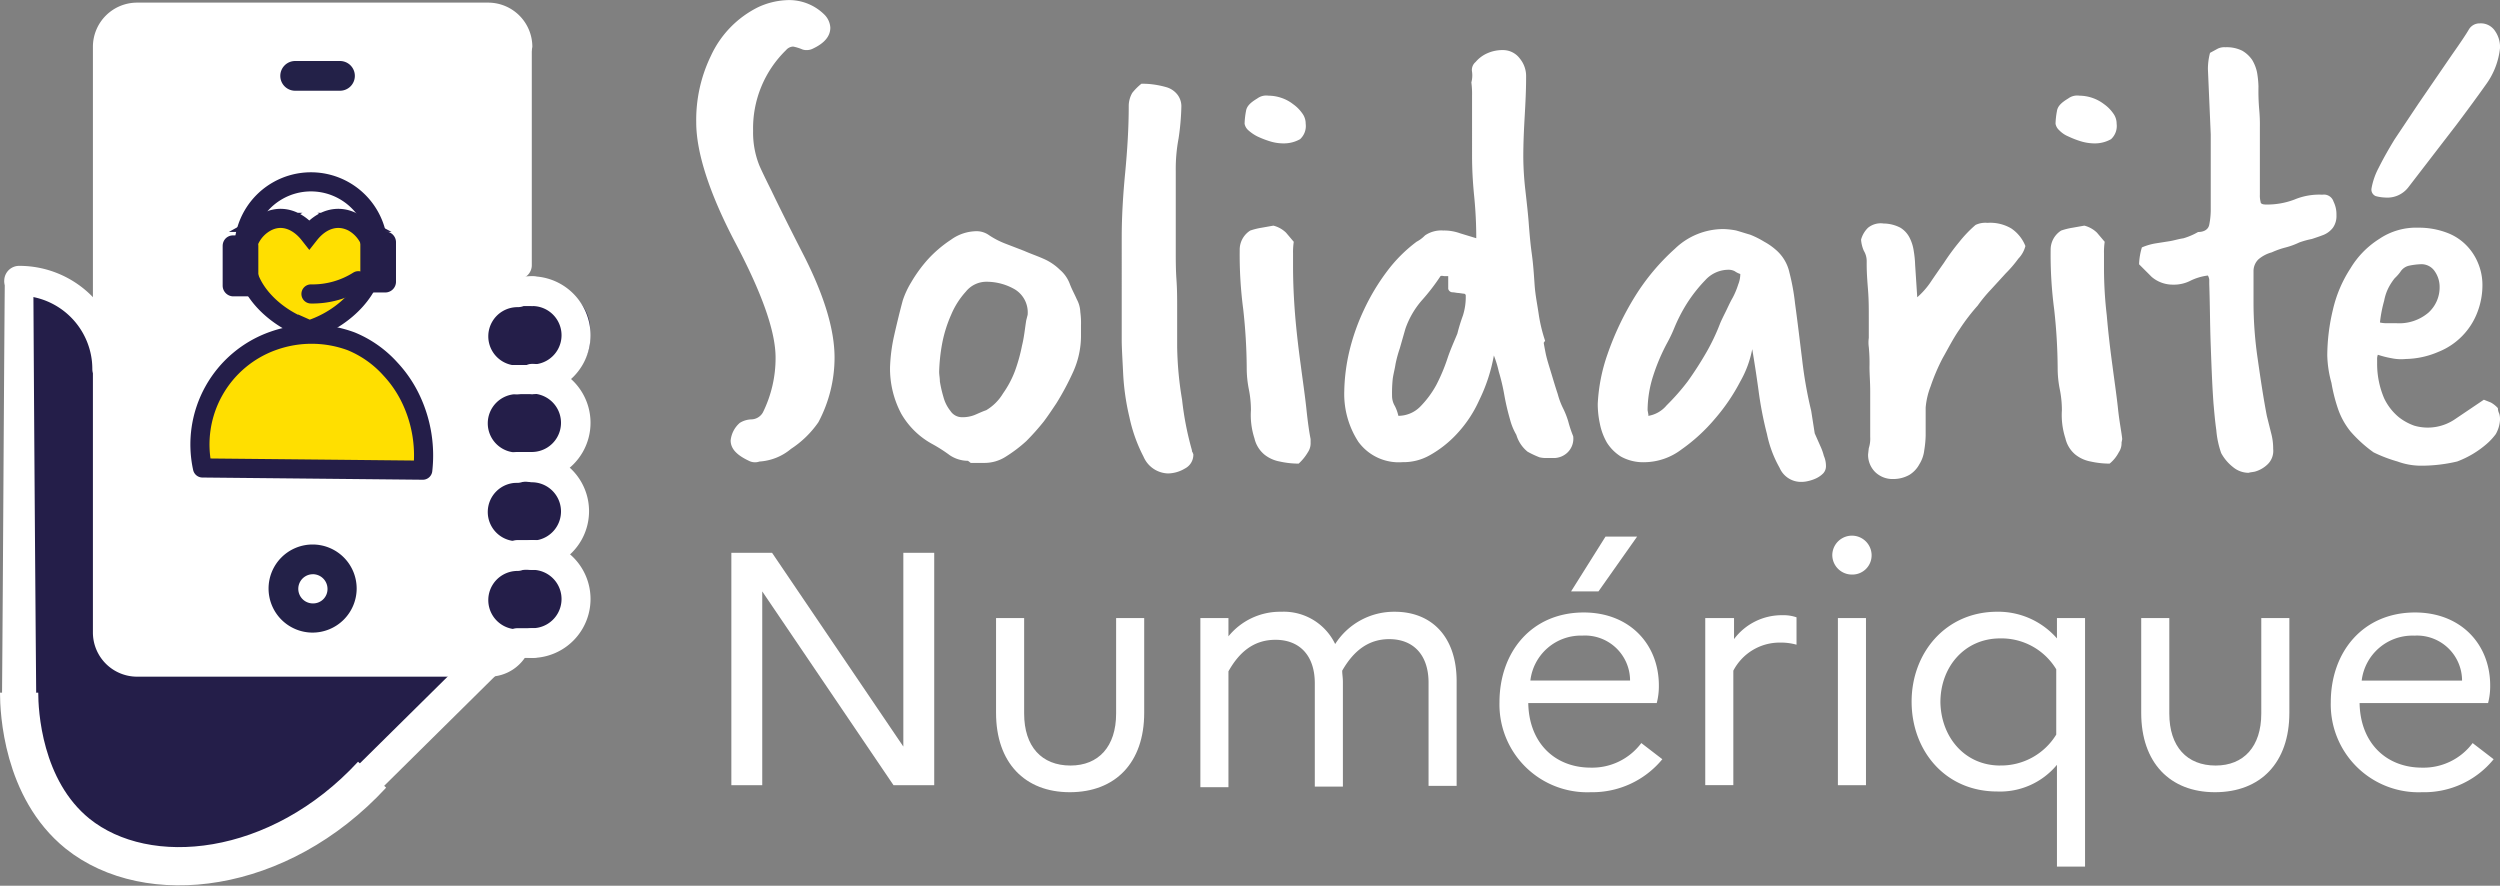
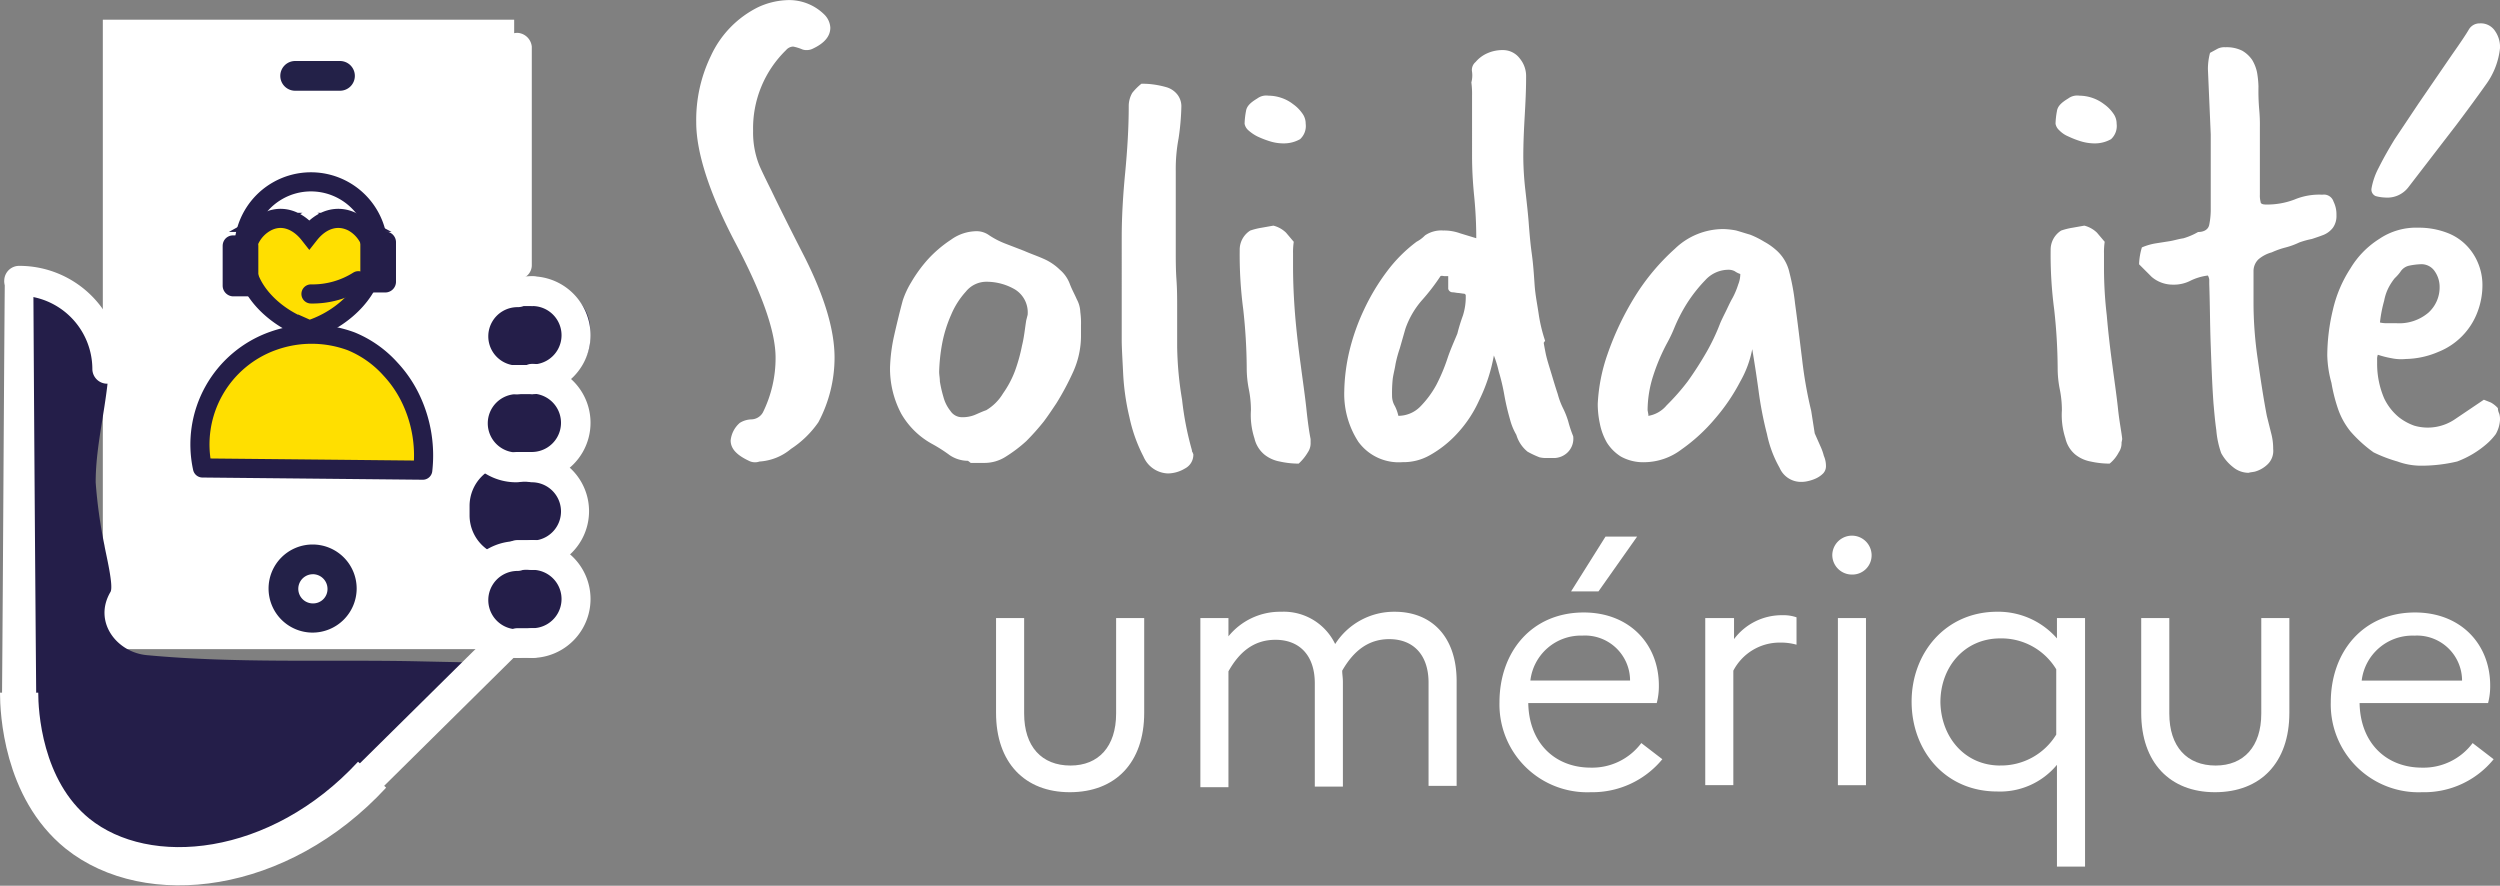
<svg xmlns="http://www.w3.org/2000/svg" width="261.511" height="92.651" viewBox="0 0 261.511 92.651">
  <rect x="0" y="0" width="261.511" height="92.651" fill="#808080" stroke="none" />
  <defs>
    <style>
      .cls-1 {
        isolation: isolate;
      }

      .cls-2 {
        fill: #fff;
      }

      .cls-3 {
        fill: #241e49;
      }

      .cls-4 {
        fill: #232148;
      }

      .cls-5, .cls-8 {
        fill: none;
      }

      .cls-5 {
        stroke: #fff;
        stroke-width: 4px;
      }

      .cls-5, .cls-7, .cls-8 {
        stroke-miterlimit: 10;
      }

      .cls-6, .cls-7 {
        fill: #ffdf00;
      }

      .cls-6, .cls-7, .cls-8 {
        stroke: #241e49;
        stroke-width: 2px;
      }

      .cls-6, .cls-8 {
        stroke-linecap: round;
      }

      .cls-6 {
        stroke-linejoin: round;
      }
    </style>
  </defs>
  <g id="Groupe_32" data-name="Groupe 32" transform="translate(-95.786 -8.124)">
    <g id="Groupe_1" data-name="Groupe 1" class="cls-1" transform="translate(172.289 65.947)">
-       <path id="Tracé_16" data-name="Tracé 16" class="cls-2" d="M104.744,79.176H109l13.734,20.271V79.176h3.231v24.31h-4.26L107.975,83.216v20.271h-3.231Z" transform="translate(-104.744 -79.176)" />
-     </g>
+       </g>
    <g id="Groupe_2" data-name="Groupe 2" class="cls-1" transform="translate(199.977 64.111)">
      <path id="Tracé_17" data-name="Tracé 17" class="cls-2" d="M130.888,82.527h2.937v9.914c0,5.216-3.011,8.3-7.784,8.3-4.7,0-7.713-3.084-7.713-8.3V82.527h2.939v9.988c0,3.453,1.834,5.436,4.847,5.436,2.937,0,4.774-1.983,4.774-5.436Z" transform="translate(-118.328 -73.86)" />
      <path id="Tracé_18" data-name="Tracé 18" class="cls-2" d="M128.814,82.863h2.937v1.91a6.949,6.949,0,0,1,5.509-2.57,5.961,5.961,0,0,1,5.654,3.377,7.3,7.3,0,0,1,6.243-3.377c3.746,0,6.463,2.5,6.463,7.27v10.943h-2.937V89.62c0-2.937-1.616-4.553-4.113-4.553-2.2,0-3.746,1.247-4.92,3.3,0,.369.073.736.073,1.176V100.49h-2.939v-10.8c0-2.937-1.614-4.554-4.113-4.554-2.424,0-3.891,1.47-4.92,3.3v12.12h-2.937Z" transform="translate(-107.441 -74.197)" />
      <path id="Tracé_19" data-name="Tracé 19" class="cls-2" d="M153.711,105.081a9.182,9.182,0,0,1-9.547-9.4c0-5.287,3.379-9.4,8.813-9.4,4.774,0,7.86,3.3,7.86,7.637a6.992,6.992,0,0,1-.222,1.836h-13.44c.073,4.187,2.792,6.757,6.537,6.757A6.408,6.408,0,0,0,159,99.94l2.2,1.69A9.476,9.476,0,0,1,153.711,105.081ZM147.395,93.4h10.43a4.716,4.716,0,0,0-4.994-4.7A5.325,5.325,0,0,0,147.395,93.4Zm4.26-9.327,3.6-5.73h3.306l-4.04,5.73Z" transform="translate(-91.503 -78.2)" />
      <path id="Tracé_20" data-name="Tracé 20" class="cls-2" d="M154.8,82.677h2.937v2.2a6.226,6.226,0,0,1,5.067-2.5,4.126,4.126,0,0,1,1.47.22v2.864a6.066,6.066,0,0,0-1.763-.22,5.459,5.459,0,0,0-4.847,2.937v11.973h-2.937V82.677Z" transform="translate(-80.541 -74.01)" />
      <path id="Tracé_21" data-name="Tracé 21" class="cls-2" d="M161.244,80.332a2.057,2.057,0,0,1,4.113,0,2.01,2.01,0,0,1-2.057,2.057A2.053,2.053,0,0,1,161.244,80.332Zm.587,6.61h2.937v17.48h-2.937Z" transform="translate(-73.77 -78.275)" />
      <path id="Tracé_22" data-name="Tracé 22" class="cls-2" d="M174.277,82.2a8.164,8.164,0,0,1,6.241,2.79v-2.13h2.939v26h-2.939V98.214a7.72,7.72,0,0,1-6.241,2.79c-5.509,0-8.962-4.333-8.962-9.4S168.841,82.2,174.277,82.2Zm.293,16.084a6.77,6.77,0,0,0,5.874-3.233v-6.83a6.7,6.7,0,0,0-5.874-3.231c-3.673,0-6.243,2.937-6.243,6.683C168.4,95.35,170.9,98.287,174.571,98.287Z" transform="translate(-69.543 -74.197)" />
      <path id="Tracé_23" data-name="Tracé 23" class="cls-2" d="M189.658,82.527h2.937v9.914c0,5.216-3.011,8.3-7.784,8.3-4.7,0-7.713-3.084-7.713-8.3V82.527h2.939v9.988c0,3.453,1.837,5.436,4.847,5.436,2.937,0,4.774-1.983,4.774-5.436Z" transform="translate(-57.309 -73.86)" />
      <path id="Tracé_24" data-name="Tracé 24" class="cls-2" d="M196.376,101.04a9.183,9.183,0,0,1-9.549-9.4c0-5.287,3.379-9.4,8.814-9.4,4.774,0,7.86,3.3,7.86,7.637a7,7,0,0,1-.22,1.837H189.84c.073,4.187,2.79,6.757,6.537,6.757a6.4,6.4,0,0,0,5.287-2.57l2.2,1.69A9.367,9.367,0,0,1,196.376,101.04ZM190.06,89.363h10.5a4.717,4.717,0,0,0-5-4.7A5.342,5.342,0,0,0,190.06,89.363Z" transform="translate(-47.208 -74.159)" />
    </g>
    <g id="Groupe_30" data-name="Groupe 30" transform="translate(96 8.399)">
      <path id="Tracé_178" data-name="Tracé 178" class="cls-2" d="M0,0H43.03V65.841H0Z" transform="translate(10.541 1.786)" />
      <path id="Tracé_66" data-name="Tracé 66" class="cls-3" d="M94.745,67.645h2.708a4.376,4.376,0,0,1,4.377,4.379v.921a4.376,4.376,0,0,1-4.377,4.379H94.745a4.377,4.377,0,0,1-4.379-4.379v-.921A4.377,4.377,0,0,1,94.745,67.645Z" transform="translate(-40.31 -37.807)" />
      <path id="Tracé_67" data-name="Tracé 67" class="cls-3" d="M94.167,73.7h2.708a4.377,4.377,0,0,1,4.379,4.377v.98a4.377,4.377,0,0,1-4.379,4.377H94.167a4.375,4.375,0,0,1-4.377-4.377v-.98A4.451,4.451,0,0,1,94.167,73.7Z" transform="translate(-40.655 -34.183)" />
      <path id="Tracé_68" data-name="Tracé 68" class="cls-3" d="M94.023,79.176h2.708a4.375,4.375,0,0,1,4.377,4.377v.98a4.375,4.375,0,0,1-4.377,4.377H94.023a4.375,4.375,0,0,1-4.377-4.377v-.98A4.375,4.375,0,0,1,94.023,79.176Z" transform="translate(-40.741 -30.904)" />
      <path id="Tracé_69" data-name="Tracé 69" class="cls-3" d="M94.167,85.229h2.708a4.378,4.378,0,0,1,4.379,4.379v.921a4.377,4.377,0,0,1-4.379,4.379H94.167a4.376,4.376,0,0,1-4.377-4.379v-.921A4.452,4.452,0,0,1,94.167,85.229Z" transform="translate(-40.655 -27.28)" />
      <path id="Tracé_52" data-name="Tracé 52" class="cls-3" d="M110.019,107.175,101.781,107c-9.274-.173-18.6.23-27.88-.635-3.169-.288-5.645-3.514-3.8-6.623.345-.635-.518-4.091-.633-4.839a50.964,50.964,0,0,1-.922-6.625c0-5.357,2.073-10.656,1.21-16.071,0-.173-.058-.347-.058-.462l-.518-.518c-.232-.288-.4-.518-.462-.576A11.072,11.072,0,0,0,63.3,67.6a13.938,13.938,0,0,0-2.419-.46c-.23,1.44-.46,2.879-.75,4.32-.115.577-.23,1.21-.345,1.786.75,4.954,1.555,9.908.518,14.862.058.173.058.288.117.46v.173c.518,4.954-.289,14.747-.289,14.747-.115,1.613-.345,4.147-.575,7.373a20.276,20.276,0,0,0,.691,4.609,17.835,17.835,0,0,0,2.881,5.933,16.936,16.936,0,0,0,7.892,6.164,16.646,16.646,0,0,0,11.923-.4,90.905,90.905,0,0,0,14.862-9.043A85.073,85.073,0,0,0,110.019,107.175Z" transform="translate(-58.752 -38.108)" />
      <path id="Tracé_53" data-name="Tracé 53" class="cls-2" d="M69.97,78.531a1.548,1.548,0,0,1-1.555-1.555h0a7.7,7.7,0,0,0-7.661-7.661,1.555,1.555,0,1,1,0-3.111h0A10.694,10.694,0,0,1,71.467,76.918,1.484,1.484,0,0,1,69.97,78.531Z" transform="translate(-58.968 -38.669)" />
      <path id="Tracé_54" data-name="Tracé 54" class="cls-2" d="M60.32,111.4a2.911,2.911,0,0,0,2.305-.806q-.173-20.737-.289-41.475c-.288-.462-1.611-2.766-2.419-2.478-.173.058-.4.23-.576.922-.115,14.458-.173,28.858-.288,43.318A3.95,3.95,0,0,0,60.32,111.4Z" transform="translate(-59.054 -38.42)" />
-       <path id="Tracé_55" data-name="Tracé 55" class="cls-2" d="M110.275,116.722a4.282,4.282,0,0,1-2.706-.921,1.626,1.626,0,0,1-1.21.576H69.55a1.549,1.549,0,0,1-1.555-1.555h0V53.589a1.548,1.548,0,0,1,1.555-1.555h36.808a1.549,1.549,0,0,1,1.555,1.555h0a1.536,1.536,0,0,0,1.613,1.44,1.6,1.6,0,0,0,1.44-1.44,4.623,4.623,0,0,0-4.609-4.609H69.608A4.622,4.622,0,0,0,65,53.589v61.29a4.623,4.623,0,0,0,4.609,4.609h36.808a4.541,4.541,0,0,0,4.2-2.766Z" transform="translate(-55.495 -48.98)" />
      <path id="Tracé_70" data-name="Tracé 70" class="cls-2" d="M93.363,76.712a1.538,1.538,0,0,1-1.555-1.5h0V52.4a1.535,1.535,0,0,1,1.613-1.44,1.6,1.6,0,0,1,1.44,1.44V75.214a1.454,1.454,0,0,1-1.5,1.5Z" transform="translate(-39.447 -47.795)" />
-       <path id="Tracé_71" data-name="Tracé 71" class="cls-2" d="M95.068,90.667a6.106,6.106,0,1,1,0-12.212h0a1.555,1.555,0,1,1,0,3.111h0a3.053,3.053,0,1,0,0,6.105h0a1.55,1.55,0,0,1,1.555,1.555,1.529,1.529,0,0,1-1.555,1.44Z" transform="translate(-41.151 -31.336)" />
      <path id="Tracé_72" data-name="Tracé 72" class="cls-2" d="M95.068,96.433a6.107,6.107,0,1,1,0-12.213h0a1.555,1.555,0,1,1,0,3.111h0a3.053,3.053,0,0,0,0,6.107h0a1.549,1.549,0,0,1,1.555,1.555,1.53,1.53,0,0,1-1.555,1.44Z" transform="translate(-41.151 -27.884)" />
      <path id="Tracé_73" data-name="Tracé 73" class="cls-2" d="M94.336,90.688a1.535,1.535,0,0,1-1.44-1.613,1.6,1.6,0,0,1,1.44-1.44,3.053,3.053,0,0,0,0-6.105,1.555,1.555,0,1,1,0-3.111,6.138,6.138,0,0,1,0,12.269Z" transform="translate(-38.864 -31.357)" />
      <path id="Tracé_74" data-name="Tracé 74" class="cls-2" d="M94.336,96.477a1.555,1.555,0,0,1,0-3.111,3.053,3.053,0,0,0,0-6.107h0a1.555,1.555,0,1,1,0-3.111,6.165,6.165,0,0,1,0,12.329Z" transform="translate(-38.864 -27.928)" />
      <path id="Tracé_75" data-name="Tracé 75" class="cls-2" d="M94.919,87.259H93.363a1.555,1.555,0,1,1,0-3.111h1.555A1.549,1.549,0,0,1,96.473,85.7,1.585,1.585,0,0,1,94.919,87.259Z" transform="translate(-39.447 -27.928)" />
      <path id="Tracé_76" data-name="Tracé 76" class="cls-2" d="M94.919,93.025H93.363a1.555,1.555,0,1,1,0-3.111h1.555a1.548,1.548,0,0,1,1.554,1.555,1.586,1.586,0,0,1-1.554,1.555Z" transform="translate(-39.447 -24.476)" />
      <path id="Tracé_77" data-name="Tracé 77" class="cls-2" d="M95.155,84.959a6.138,6.138,0,0,1-.4-12.269h.4A1.534,1.534,0,0,1,96.594,74.3a1.6,1.6,0,0,1-1.439,1.44,3.053,3.053,0,1,0,0,6.105h0A1.55,1.55,0,0,1,96.711,83.4a1.587,1.587,0,0,1-1.555,1.555Z" transform="translate(-41.238 -34.787)" />
      <path id="Tracé_78" data-name="Tracé 78" class="cls-2" d="M95.068,79.173a6.106,6.106,0,1,1,0-12.212h0a1.555,1.555,0,1,1,0,3.109h0a3.053,3.053,0,0,0,0,6.107h0a1.549,1.549,0,0,1,1.555,1.555,1.457,1.457,0,0,1-1.555,1.44Z" transform="translate(-41.151 -38.216)" />
      <path id="Tracé_79" data-name="Tracé 79" class="cls-2" d="M94.336,84.945a1.555,1.555,0,1,1,0-3.111,3.053,3.053,0,0,0,0-6.105,1.555,1.555,0,1,1,0-3.111,6.164,6.164,0,0,1,0,12.327Z" transform="translate(-38.864 -34.83)" />
      <path id="Tracé_80" data-name="Tracé 80" class="cls-2" d="M94.336,79.216a1.555,1.555,0,0,1,0-3.111,3.053,3.053,0,0,0,0-6.107,1.555,1.555,0,1,1,0-3.109,6.164,6.164,0,0,1,0,12.327Z" transform="translate(-38.864 -38.259)" />
      <path id="Tracé_81" data-name="Tracé 81" class="cls-2" d="M94.942,75.743H93.386a1.529,1.529,0,1,1-.173-3.053h1.728A1.535,1.535,0,0,1,96.381,74.3,1.6,1.6,0,0,1,94.942,75.743Z" transform="translate(-39.47 -34.787)" />
      <path id="Tracé_82" data-name="Tracé 82" class="cls-2" d="M94.919,70H93.363a1.555,1.555,0,1,1,0-3.109h1.555a1.547,1.547,0,0,1,1.554,1.554A1.585,1.585,0,0,1,94.919,70Z" transform="translate(-39.447 -38.259)" />
      <path id="Tracé_83" data-name="Tracé 83" class="cls-2" d="M94.919,81.494H93.363a1.555,1.555,0,0,1,0-3.111h1.555a1.549,1.549,0,0,1,1.554,1.555A1.585,1.585,0,0,1,94.919,81.494Z" transform="translate(-39.447 -31.379)" />
      <path id="Tracé_64" data-name="Tracé 64" class="cls-2" d="M99.914,91.642a3.951,3.951,0,0,1-3.226-1.44L81.827,104.89c.921.692,1.843,1.44,2.706,2.19l15.611-15.438Z" transform="translate(-45.421 -24.304)" />
      <path id="Tracé_57" data-name="Tracé 57" class="cls-4" d="M81.1,93.653a4.608,4.608,0,1,1,4.609-4.609A4.621,4.621,0,0,1,81.1,93.653Zm0-6.105a1.526,1.526,0,1,0,.058,3.052,1.5,1.5,0,0,0,1.5-1.555,1.537,1.537,0,0,0-1.555-1.5Z" transform="translate(-48.614 -27.755)" />
      <path id="Tracé_58" data-name="Tracé 58" class="cls-4" d="M83.45,55.909H78.841a1.555,1.555,0,1,1,0-3.109H83.45a1.555,1.555,0,1,1,0,3.109Z" transform="translate(-48.14 -46.693)" />
      <path id="Tracé_59" data-name="Tracé 59" class="cls-5" d="M60.171,94.13c0,1.958.345,10.079,6.105,14.746,7.315,5.877,21.083,4.379,30.818-6.163" transform="translate(-58.385 -21.952)" />
      <path id="Tracé_56" data-name="Tracé 56" class="cls-6" d="M95.3,84.9a13.723,13.723,0,0,0-1.383-7.718A12.371,12.371,0,0,0,91.9,74.3a11.267,11.267,0,0,0-4.089-2.881,11.937,11.937,0,0,0-8.123-.058,11.493,11.493,0,0,0-7.43,13.307Z" transform="translate(-51.291 -35.992)" />
      <path id="Tracé_60" data-name="Tracé 60" class="cls-7" d="M86.25,63.512c-1.613-.863-3.341-.345-4.609,1.268-1.268-1.613-3-2.131-4.551-1.268a4.049,4.049,0,0,0-2.073,3.514v.52c0,2.822,2.766,5.875,6.452,7.143a.491.491,0,0,0,.4,0c3.686-1.268,6.452-4.379,6.452-7.143v-.52a4.119,4.119,0,0,0-2.073-3.514Z" transform="translate(-49.499 -40.529)" />
      <path id="Tracé_61" data-name="Tracé 61" class="cls-8" d="M84.222,67.177a8.97,8.97,0,0,1-4.954,1.383" transform="translate(-46.953 -38.087)" />
      <path id="Tracé_65" data-name="Tracé 65" class="cls-8" d="M83.239,64.582h1.5a.124.124,0,0,1,.115.115v4.148a.124.124,0,0,1-.115.115h-1.5a.124.124,0,0,1-.115-.115V64.7A.124.124,0,0,1,83.239,64.582Z" transform="translate(-44.645 -39.64)" />
      <path id="Tracé_62" data-name="Tracé 62" class="cls-8" d="M74.232,64.835h1.5a.124.124,0,0,1,.115.115V69.1a.124.124,0,0,1-.115.115h-1.5a.124.124,0,0,1-.117-.115V64.95C74.115,64.835,74.173,64.835,74.232,64.835Z" transform="translate(-50.038 -39.489)" />
      <path id="Tracé_63" data-name="Tracé 63" class="cls-8" d="M74.872,67.683a7.028,7.028,0,0,1,14.055,0" transform="translate(-49.585 -41.991)" />
    </g>
    <g id="Groupe_31" data-name="Groupe 31" transform="translate(168.61 8.124)">
      <path id="Tracé_6" data-name="Tracé 6" class="cls-2" d="M108.452,99.01c-1.247-.589-1.908-1.249-1.908-2.13a2.807,2.807,0,0,1,.954-1.836,2.437,2.437,0,0,1,1.176-.367,1.422,1.422,0,0,0,1.247-.736,12.835,12.835,0,0,0,1.323-5.727c0-2.719-1.4-6.684-4.187-11.973s-4.113-9.547-4.113-12.631a15.352,15.352,0,0,1,1.543-6.979,10.627,10.627,0,0,1,4.92-5.067,7.867,7.867,0,0,1,2.864-.734,5.239,5.239,0,0,1,4.04,1.468,2.094,2.094,0,0,1,.66,1.4c0,.881-.587,1.616-1.834,2.2a1.4,1.4,0,0,1-.589.147,1.248,1.248,0,0,1-.514-.073,4.747,4.747,0,0,0-.954-.294,1.02,1.02,0,0,0-.736.367,11.414,11.414,0,0,0-3.451,8.447,9.234,9.234,0,0,0,.587,3.451c.073.222.514,1.176,1.323,2.792q1.211,2.532,3.524,7.05c2.057,4.113,3.086,7.564,3.086,10.43a14.411,14.411,0,0,1-1.69,6.757,10.376,10.376,0,0,1-2.866,2.79,5.67,5.67,0,0,1-3.3,1.323A1.394,1.394,0,0,1,108.452,99.01Z" transform="translate(-102.939 -50.807)" />
      <path id="Tracé_7" data-name="Tracé 7" class="cls-2" d="M121.04,86.69a3.455,3.455,0,0,1-1.91-.589,15.636,15.636,0,0,0-1.836-1.174,8.355,8.355,0,0,1-3.231-3.159,10.044,10.044,0,0,1-1.176-4.847,17.757,17.757,0,0,1,.44-3.377c.3-1.323.589-2.5.883-3.6a9.019,9.019,0,0,1,.881-1.91,14.638,14.638,0,0,1,1.763-2.424,12.863,12.863,0,0,1,2.423-2.057,4.617,4.617,0,0,1,2.717-.881,2.224,2.224,0,0,1,1.176.367,8.685,8.685,0,0,0,1.836.954l1.91.736c.66.294,1.321.514,1.981.807a5.677,5.677,0,0,1,1.763,1.174,3.568,3.568,0,0,1,1.029,1.47c.22.587.514,1.1.734,1.616a2.99,2.99,0,0,1,.367,1.321,8.465,8.465,0,0,1,.073,1.4V73.69a9.2,9.2,0,0,1-.807,3.671,28.557,28.557,0,0,1-1.763,3.306c-.44.66-.88,1.321-1.323,1.91a24.788,24.788,0,0,1-1.834,2.057,14.907,14.907,0,0,1-2.13,1.614,4.116,4.116,0,0,1-2.277.662h-1.4Zm6.243-15.277a2.822,2.822,0,0,0-1.323-2.646,5.89,5.89,0,0,0-2.937-.807,2.752,2.752,0,0,0-2.2,1.027,8.456,8.456,0,0,0-1.543,2.426,13.705,13.705,0,0,0-.954,3.084,18.954,18.954,0,0,0-.3,2.864c0,.367.075.662.075,1.029A12.776,12.776,0,0,0,118.47,80a3.941,3.941,0,0,0,.734,1.47,1.443,1.443,0,0,0,1.249.66,3.427,3.427,0,0,0,1.247-.22c.367-.147.809-.367,1.249-.514a5.07,5.07,0,0,0,1.763-1.763,10.312,10.312,0,0,0,1.247-2.35,17.773,17.773,0,0,0,.734-2.644c.222-.881.3-1.763.442-2.644Z" transform="translate(-92.61 -38.487)" />
      <path id="Tracé_8" data-name="Tracé 8" class="cls-2" d="M132.122,93.444a.27.27,0,0,0,.073.22c0,.073.075.147.075.22a1.619,1.619,0,0,1-.883,1.47,3.535,3.535,0,0,1-1.763.514,2.878,2.878,0,0,1-2.57-1.763,16.231,16.231,0,0,1-1.47-4.113,25.092,25.092,0,0,1-.66-4.627c-.073-1.541-.147-2.644-.147-3.451V71.19c0-2.277.147-4.554.367-6.83.22-2.35.367-4.627.367-6.977a2.756,2.756,0,0,1,.369-1.323,5.866,5.866,0,0,1,.954-.954,8.035,8.035,0,0,1,1.249.073,9.438,9.438,0,0,1,1.394.294,2.26,2.26,0,0,1,1.1.734,2,2,0,0,1,.44,1.249,26.233,26.233,0,0,1-.294,3.377,17.034,17.034,0,0,0-.293,3.379v8.226c0,1.1,0,2.128.073,3.157s.073,1.983.073,3.011v3.966a35.894,35.894,0,0,0,.514,5.583A32.184,32.184,0,0,0,132.122,93.444Z" transform="translate(-80.264 -46.344)" />
      <path id="Tracé_9" data-name="Tracé 9" class="cls-2" d="M138.249,92.011a1.685,1.685,0,0,1-.293,1.027A5.091,5.091,0,0,1,137,94.214a9.108,9.108,0,0,1-1.981-.22,3.577,3.577,0,0,1-1.616-.736,3.123,3.123,0,0,1-1.029-1.69,7.893,7.893,0,0,1-.367-2.937,11.215,11.215,0,0,0-.22-2.2,11.219,11.219,0,0,1-.22-2.2,58,58,0,0,0-.367-6.17,43.5,43.5,0,0,1-.367-6.168,2.363,2.363,0,0,1,1.1-2.057,6.892,6.892,0,0,1,1.176-.294l1.247-.222a2.935,2.935,0,0,1,1.323.736l.807.954a7.568,7.568,0,0,0-.073,1.249v1.321c0,1.616.073,3.306.22,5.143.147,1.761.367,3.6.589,5.214.22,1.69.44,3.157.587,4.553s.293,2.423.44,3.157Zm-5.581-35.99a1.581,1.581,0,0,1,1.174-.294,4.176,4.176,0,0,1,1.323.22,4.084,4.084,0,0,1,1.247.662,3.932,3.932,0,0,1,.956.954,1.8,1.8,0,0,1,.367,1.1,1.867,1.867,0,0,1-.587,1.614,3.422,3.422,0,0,1-1.69.44,4.744,4.744,0,0,1-1.47-.22,9.788,9.788,0,0,1-1.321-.514,4.375,4.375,0,0,1-.956-.66,1.191,1.191,0,0,1-.367-.66,8.08,8.08,0,0,1,.147-1.323C131.566,56.83,131.933,56.464,132.668,56.021Z" transform="translate(-73.978 -45.718)" />
      <path id="Tracé_10" data-name="Tracé 10" class="cls-2" d="M157.062,84c.073.44.147.807.22,1.174.147.663.367,1.323.587,2.057s.442,1.47.662,2.13a7.788,7.788,0,0,0,.514,1.4,8.7,8.7,0,0,1,.587,1.47,12.642,12.642,0,0,0,.514,1.541,2,2,0,0,1-.66,1.763,2.082,2.082,0,0,1-1.247.514h-.809a3.01,3.01,0,0,1-.807-.073,9.7,9.7,0,0,1-1.249-.587,3.571,3.571,0,0,1-1.174-1.763,6.308,6.308,0,0,1-.662-1.614,24.917,24.917,0,0,1-.587-2.5,20.982,20.982,0,0,0-.587-2.5,11.356,11.356,0,0,0-.514-1.688,17.693,17.693,0,0,1-1.543,4.7,12.864,12.864,0,0,1-2.35,3.524,11.507,11.507,0,0,1-2.79,2.2,5.565,5.565,0,0,1-2.866.736,5.229,5.229,0,0,1-4.627-2.13A9.181,9.181,0,0,1,136.2,89.07a19.737,19.737,0,0,1,.514-4.113,22.3,22.3,0,0,1,1.543-4.407,22.536,22.536,0,0,1,2.423-4.038,15.363,15.363,0,0,1,3.084-3.086,3.451,3.451,0,0,0,.881-.66,3.02,3.02,0,0,1,1.91-.514,4.936,4.936,0,0,1,1.763.293l1.69.514q0-2.2-.22-4.407t-.22-4.187V58.15a9.351,9.351,0,0,0-.073-1.394,2.811,2.811,0,0,0,.073-1.1,1.078,1.078,0,0,1,.367-1.027,3.381,3.381,0,0,1,1.321-.956,3.848,3.848,0,0,1,1.543-.294,2.192,2.192,0,0,1,1.763.881,2.883,2.883,0,0,1,.66,1.91c0,1.47-.073,2.792-.147,4.113s-.147,2.717-.147,4.333a32.228,32.228,0,0,0,.22,3.453c.147,1.321.294,2.57.367,3.671.073.883.147,1.836.3,2.939s.22,2.13.294,3.231.293,2.13.44,3.159a16.374,16.374,0,0,0,.66,2.717Zm-15.2,7.637a3.22,3.22,0,0,0,2.277-.954,10.127,10.127,0,0,0,1.69-2.277A18.919,18.919,0,0,0,147,85.619c.294-.883.66-1.69,1.027-2.57a18.824,18.824,0,0,1,.587-1.91,6.352,6.352,0,0,0,.294-2.057.2.2,0,0,0-.22-.22l-.514-.073c-.22,0-.44-.073-.66-.073a.467.467,0,0,1-.44-.369V77.026h-.369c-.147,0-.294-.073-.44,0a21.622,21.622,0,0,1-1.983,2.57,9.022,9.022,0,0,0-1.688,2.937l-.589,2.057a13.245,13.245,0,0,0-.44,1.616c-.073.514-.22,1.027-.293,1.543a14.15,14.15,0,0,0-.073,1.761,2.073,2.073,0,0,0,.293,1.1A4.241,4.241,0,0,1,141.859,91.64Z" transform="translate(-68.408 -48.14)" />
      <path id="Tracé_11" data-name="Tracé 11" class="cls-2" d="M172.49,85.259a5.75,5.75,0,0,1,.367,1.027,2.6,2.6,0,0,1,.22,1.029,1.1,1.1,0,0,1-.294.807,2.635,2.635,0,0,1-.734.514,4.133,4.133,0,0,1-.881.294,2.952,2.952,0,0,1-.809.075,2.428,2.428,0,0,1-2.13-1.47,12.041,12.041,0,0,1-1.321-3.526,38.067,38.067,0,0,1-.882-4.554c-.22-1.616-.44-3.011-.66-4.333a10.976,10.976,0,0,1-1.249,3.379,20.18,20.18,0,0,1-2.644,3.893,18.448,18.448,0,0,1-3.524,3.231,6.508,6.508,0,0,1-3.82,1.323,4.827,4.827,0,0,1-2.5-.589,4.655,4.655,0,0,1-1.47-1.468,6.49,6.49,0,0,1-.734-1.983,9.816,9.816,0,0,1-.22-2.057,18.279,18.279,0,0,1,1.027-5.216,30.208,30.208,0,0,1,2.864-6.021,23.012,23.012,0,0,1,4.187-5,7.3,7.3,0,0,1,5.069-2.055,8.084,8.084,0,0,1,1.321.147c.514.147.956.293,1.47.44a9.244,9.244,0,0,1,1.47.734,6.552,6.552,0,0,1,1.174.809,4.364,4.364,0,0,1,1.47,2.423,22.862,22.862,0,0,1,.587,3.231c.293,2.13.514,4.04.734,5.8a44.255,44.255,0,0,0,.956,5.434l.367,2.35ZM154.5,81.953V82.1a3.166,3.166,0,0,0,1.91-1.1,23.34,23.34,0,0,0,2.2-2.5,36.346,36.346,0,0,0,1.983-3.086,21.492,21.492,0,0,0,1.394-2.937c.147-.367.369-.807.589-1.249s.44-.954.734-1.468a7.958,7.958,0,0,0,.587-1.4,2.944,2.944,0,0,0,.22-1.1,2.2,2.2,0,0,1-.587-.294,1.383,1.383,0,0,0-.587-.149,3.289,3.289,0,0,0-2.5,1.1,15.319,15.319,0,0,0-1.91,2.424,17,17,0,0,0-1.323,2.57,14.7,14.7,0,0,1-.734,1.543,20.321,20.321,0,0,0-1.47,3.451,11.937,11.937,0,0,0-.587,3.6Z" transform="translate(-54.898 -38.599)" />
-       <path id="Tracé_12" data-name="Tracé 12" class="cls-2" d="M163.528,85.827a3.2,3.2,0,0,0,.149-1.176V79.877c0-.954-.075-1.763-.075-2.57a17.3,17.3,0,0,0-.073-2.057,3.476,3.476,0,0,1,0-.954v-2.13c0-.956,0-1.836-.073-2.792s-.147-1.834-.147-2.79V66.29a2.071,2.071,0,0,0-.294-1.1,3.476,3.476,0,0,1-.294-1.176,2.71,2.71,0,0,1,.734-1.249,2.108,2.108,0,0,1,1.616-.44,3.915,3.915,0,0,1,1.763.44,2.61,2.61,0,0,1,.954,1.029,4.424,4.424,0,0,1,.442,1.4,11.02,11.02,0,0,1,.147,1.468l.22,3.379a8.252,8.252,0,0,0,1.321-1.47c.442-.66.956-1.4,1.47-2.13a23.917,23.917,0,0,1,1.616-2.2,12.89,12.89,0,0,1,1.69-1.763,2.373,2.373,0,0,1,1.247-.22,4.326,4.326,0,0,1,2.5.589,4,4,0,0,1,1.47,1.834A2.931,2.931,0,0,1,179.174,66a12.7,12.7,0,0,1-1.323,1.543l-1.543,1.688a15.7,15.7,0,0,0-1.394,1.69,20.434,20.434,0,0,0-1.91,2.5c-.662.956-1.176,1.983-1.763,3.013a21.012,21.012,0,0,0-1.249,2.937,8,8,0,0,0-.514,2.2V84.5a10.961,10.961,0,0,1-.147,1.543,3.537,3.537,0,0,1-.514,1.47,2.931,2.931,0,0,1-1.029,1.1,3.409,3.409,0,0,1-1.688.44,2.6,2.6,0,0,1-1.91-.734,2.551,2.551,0,0,1-.736-1.836Z" transform="translate(-40.869 -38.946)" />
      <path id="Tracé_13" data-name="Tracé 13" class="cls-2" d="M179.867,92.011a1.685,1.685,0,0,1-.293,1.027,3.742,3.742,0,0,1-.954,1.176,9.126,9.126,0,0,1-1.983-.22,3.587,3.587,0,0,1-1.616-.736,3.119,3.119,0,0,1-1.027-1.69,7.89,7.89,0,0,1-.367-2.937,11.069,11.069,0,0,0-.222-2.2,11.217,11.217,0,0,1-.22-2.2,58,58,0,0,0-.367-6.17,43.488,43.488,0,0,1-.367-6.168,2.36,2.36,0,0,1,1.1-2.057,6.869,6.869,0,0,1,1.174-.294l1.249-.222a2.938,2.938,0,0,1,1.321.736l.809.954a7.571,7.571,0,0,0-.073,1.249v1.321a42.686,42.686,0,0,0,.293,5.143c.147,1.761.367,3.6.587,5.214.22,1.69.44,3.157.587,4.553s.367,2.423.44,3.157Zm-5.581-35.99a1.581,1.581,0,0,1,1.174-.294,4.289,4.289,0,0,1,2.572.883,3.923,3.923,0,0,1,.954.954,1.8,1.8,0,0,1,.367,1.1,1.867,1.867,0,0,1-.587,1.614,3.416,3.416,0,0,1-1.69.44,5.109,5.109,0,0,1-1.47-.22,9.79,9.79,0,0,1-1.321-.514,2.82,2.82,0,0,1-.956-.66,1.191,1.191,0,0,1-.367-.66,8.1,8.1,0,0,1,.147-1.323C173.184,56.83,173.553,56.464,174.287,56.021Z" transform="translate(-30.768 -45.718)" />
      <path id="Tracé_14" data-name="Tracé 14" class="cls-2" d="M184.187,55.509a6.681,6.681,0,0,1,.222-1.69l.807-.44a1.58,1.58,0,0,1,.807-.147,3.628,3.628,0,0,1,1.763.367,3.211,3.211,0,0,1,1.029.956,4.131,4.131,0,0,1,.514,1.321,9.972,9.972,0,0,1,.147,1.47,22.878,22.878,0,0,0,.073,2.35,17.214,17.214,0,0,1,.074,1.91v7.05a2.5,2.5,0,0,0,.073.734c0,.22.22.294.587.294a8,8,0,0,0,2.939-.514,6.719,6.719,0,0,1,2.937-.514,1.053,1.053,0,0,1,1.174.734,2.963,2.963,0,0,1,.3,1.4,2.117,2.117,0,0,1-.369,1.321,2.37,2.37,0,0,1-.954.736c-.367.147-.807.293-1.249.44a8.874,8.874,0,0,0-1.321.367,7.851,7.851,0,0,1-1.4.514,8.635,8.635,0,0,0-1.468.516,3.649,3.649,0,0,0-1.4.734,1.72,1.72,0,0,0-.514,1.25v3.231a40.582,40.582,0,0,0,.44,5.95c.293,2.057.587,4.04.954,5.948l.44,1.763a6.19,6.19,0,0,1,.222,1.69,1.947,1.947,0,0,1-.589,1.616,3.117,3.117,0,0,1-1.247.734c-.22.073-.514.073-.736.147a2.564,2.564,0,0,1-1.614-.587,4.739,4.739,0,0,1-1.25-1.47,9.546,9.546,0,0,1-.514-2.424c-.147-1.027-.22-1.983-.294-2.79-.147-2.057-.22-4.187-.294-6.243s-.073-4.113-.147-6.243v-.44a1.043,1.043,0,0,0-.147-.44,5.763,5.763,0,0,0-1.91.587,3.82,3.82,0,0,1-1.763.367,3.389,3.389,0,0,1-2.2-.807l-1.323-1.323a6.831,6.831,0,0,1,.294-1.763,6.129,6.129,0,0,1,1.543-.44l1.4-.22c.44-.073.881-.22,1.394-.294a6.937,6.937,0,0,0,1.543-.66c.66,0,1.1-.293,1.176-.809a8.129,8.129,0,0,0,.147-1.394V62.339Z" transform="translate(-26.054 -48.289)" />
      <path id="Tracé_15" data-name="Tracé 15" class="cls-2" d="M186.647,86.752a20.752,20.752,0,0,1,.587-4.776,13.383,13.383,0,0,1,1.836-4.333,9.3,9.3,0,0,1,3.013-3.084,6.889,6.889,0,0,1,4.111-1.176,8.28,8.28,0,0,1,2.939.516,5.528,5.528,0,0,1,2.057,1.321,5.769,5.769,0,0,1,1.247,1.91,5.909,5.909,0,0,1,.44,2.2,7.873,7.873,0,0,1-.514,2.864,7.216,7.216,0,0,1-4.113,4.187,8.978,8.978,0,0,1-3.377.736,4.953,4.953,0,0,1-1.47-.073,10.452,10.452,0,0,1-1.467-.369,1.262,1.262,0,0,0-.073.516v.367a9.131,9.131,0,0,0,.734,3.673,5.774,5.774,0,0,0,1.543,1.981,5.65,5.65,0,0,0,1.614.883,5.058,5.058,0,0,0,4.333-.734l2.939-1.983.734.293a2.873,2.873,0,0,1,.734.587,1.382,1.382,0,0,0,.147.587,2.038,2.038,0,0,1,.073.662,3.418,3.418,0,0,1-.44,1.468,6.351,6.351,0,0,1-.954,1.029,10.167,10.167,0,0,1-3.086,1.836,16.306,16.306,0,0,1-3.744.44,7.167,7.167,0,0,1-2.5-.44,14.859,14.859,0,0,1-2.5-.956,13.79,13.79,0,0,1-2.424-2.2,7.8,7.8,0,0,1-1.321-2.424,17.409,17.409,0,0,1-.662-2.644A11.715,11.715,0,0,1,186.647,86.752ZM195.094,69.2a2.772,2.772,0,0,1-2.423,1.027,4.331,4.331,0,0,1-.956-.147.739.739,0,0,1-.44-.807,7.258,7.258,0,0,1,.736-2.13c.514-1.029,1.1-2.057,1.688-3.013l2.5-3.744,3.526-5.143q1.321-1.871,1.763-2.644a1.294,1.294,0,0,1,1.1-.587,1.779,1.779,0,0,1,1.616.807,2.931,2.931,0,0,1,.514,1.763,7.867,7.867,0,0,1-1.468,3.82c-.883,1.247-1.91,2.644-3.013,4.113Zm-2.937,14.1a3.009,3.009,0,0,0,.807.073h.881a4.711,4.711,0,0,0,3.38-1.1,3.561,3.561,0,0,0,1.174-2.646,2.855,2.855,0,0,0-.514-1.688,1.666,1.666,0,0,0-1.394-.736,7.228,7.228,0,0,0-1.249.147,1.437,1.437,0,0,0-.954.662,4.765,4.765,0,0,1-.589.66,6.13,6.13,0,0,0-.587.881,5,5,0,0,0-.514,1.47,13.776,13.776,0,0,0-.44,2.277Z" transform="translate(-16.028 -49.566)" />
    </g>
  </g>
</svg>